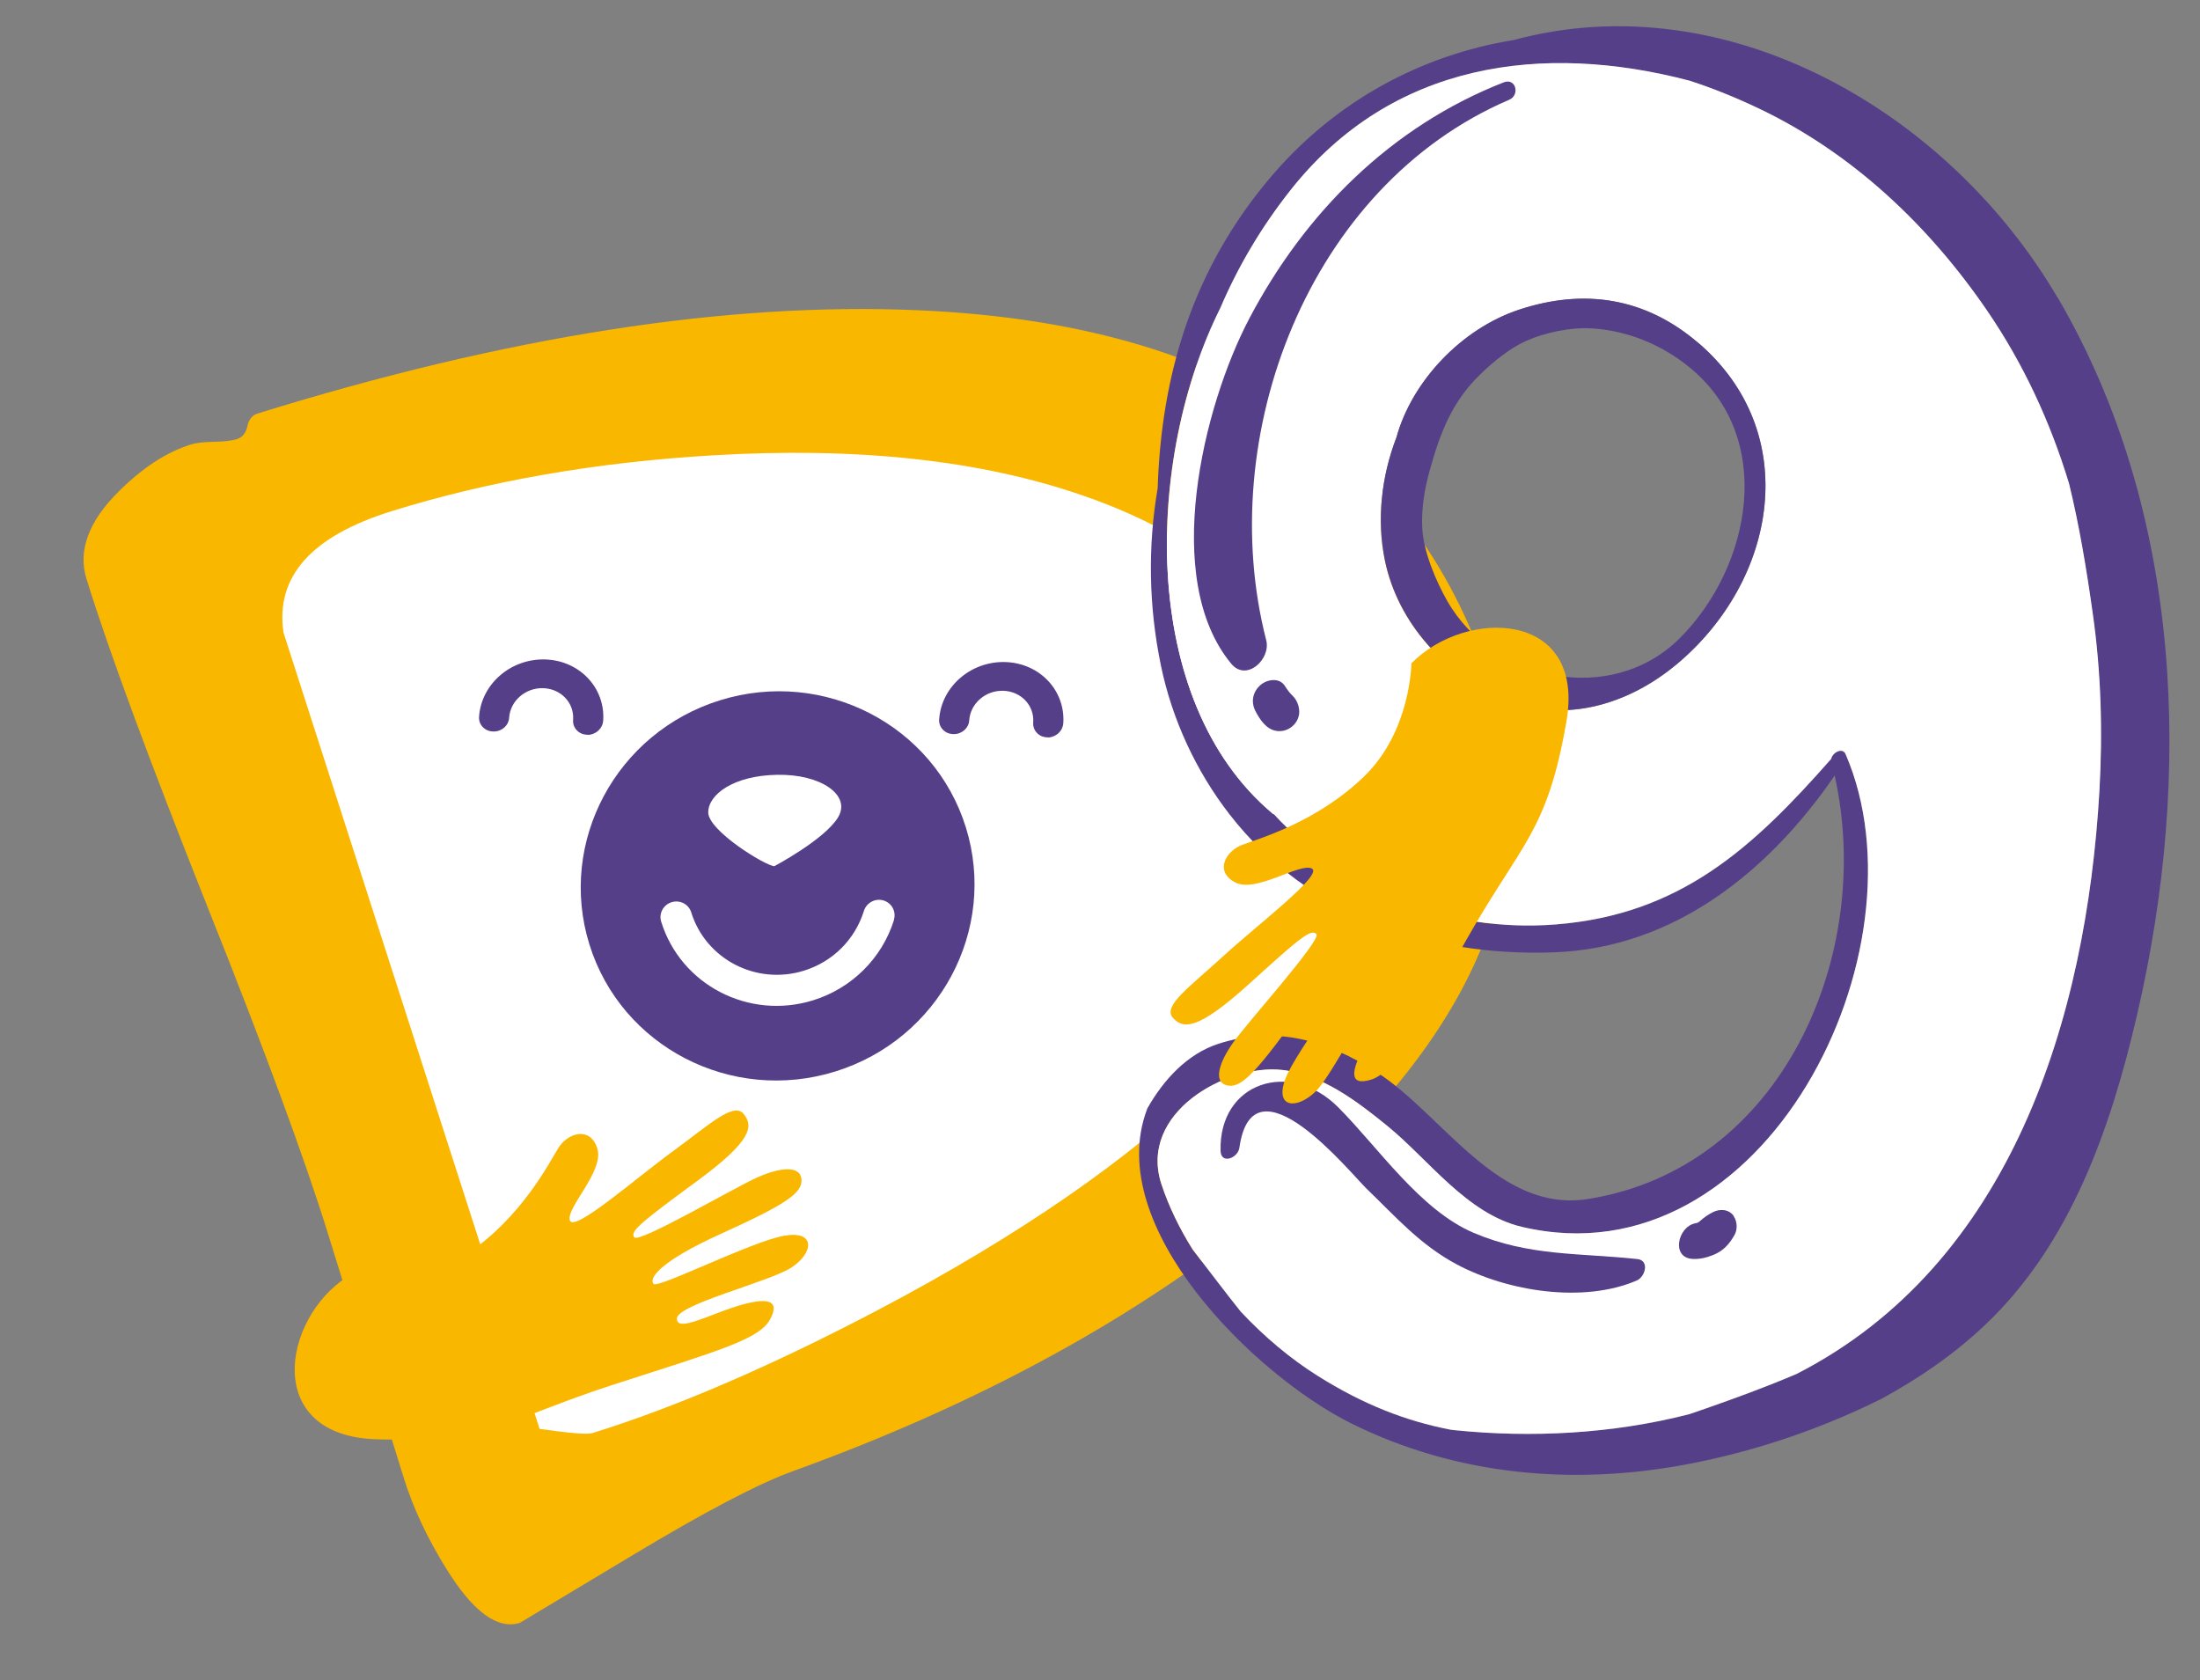
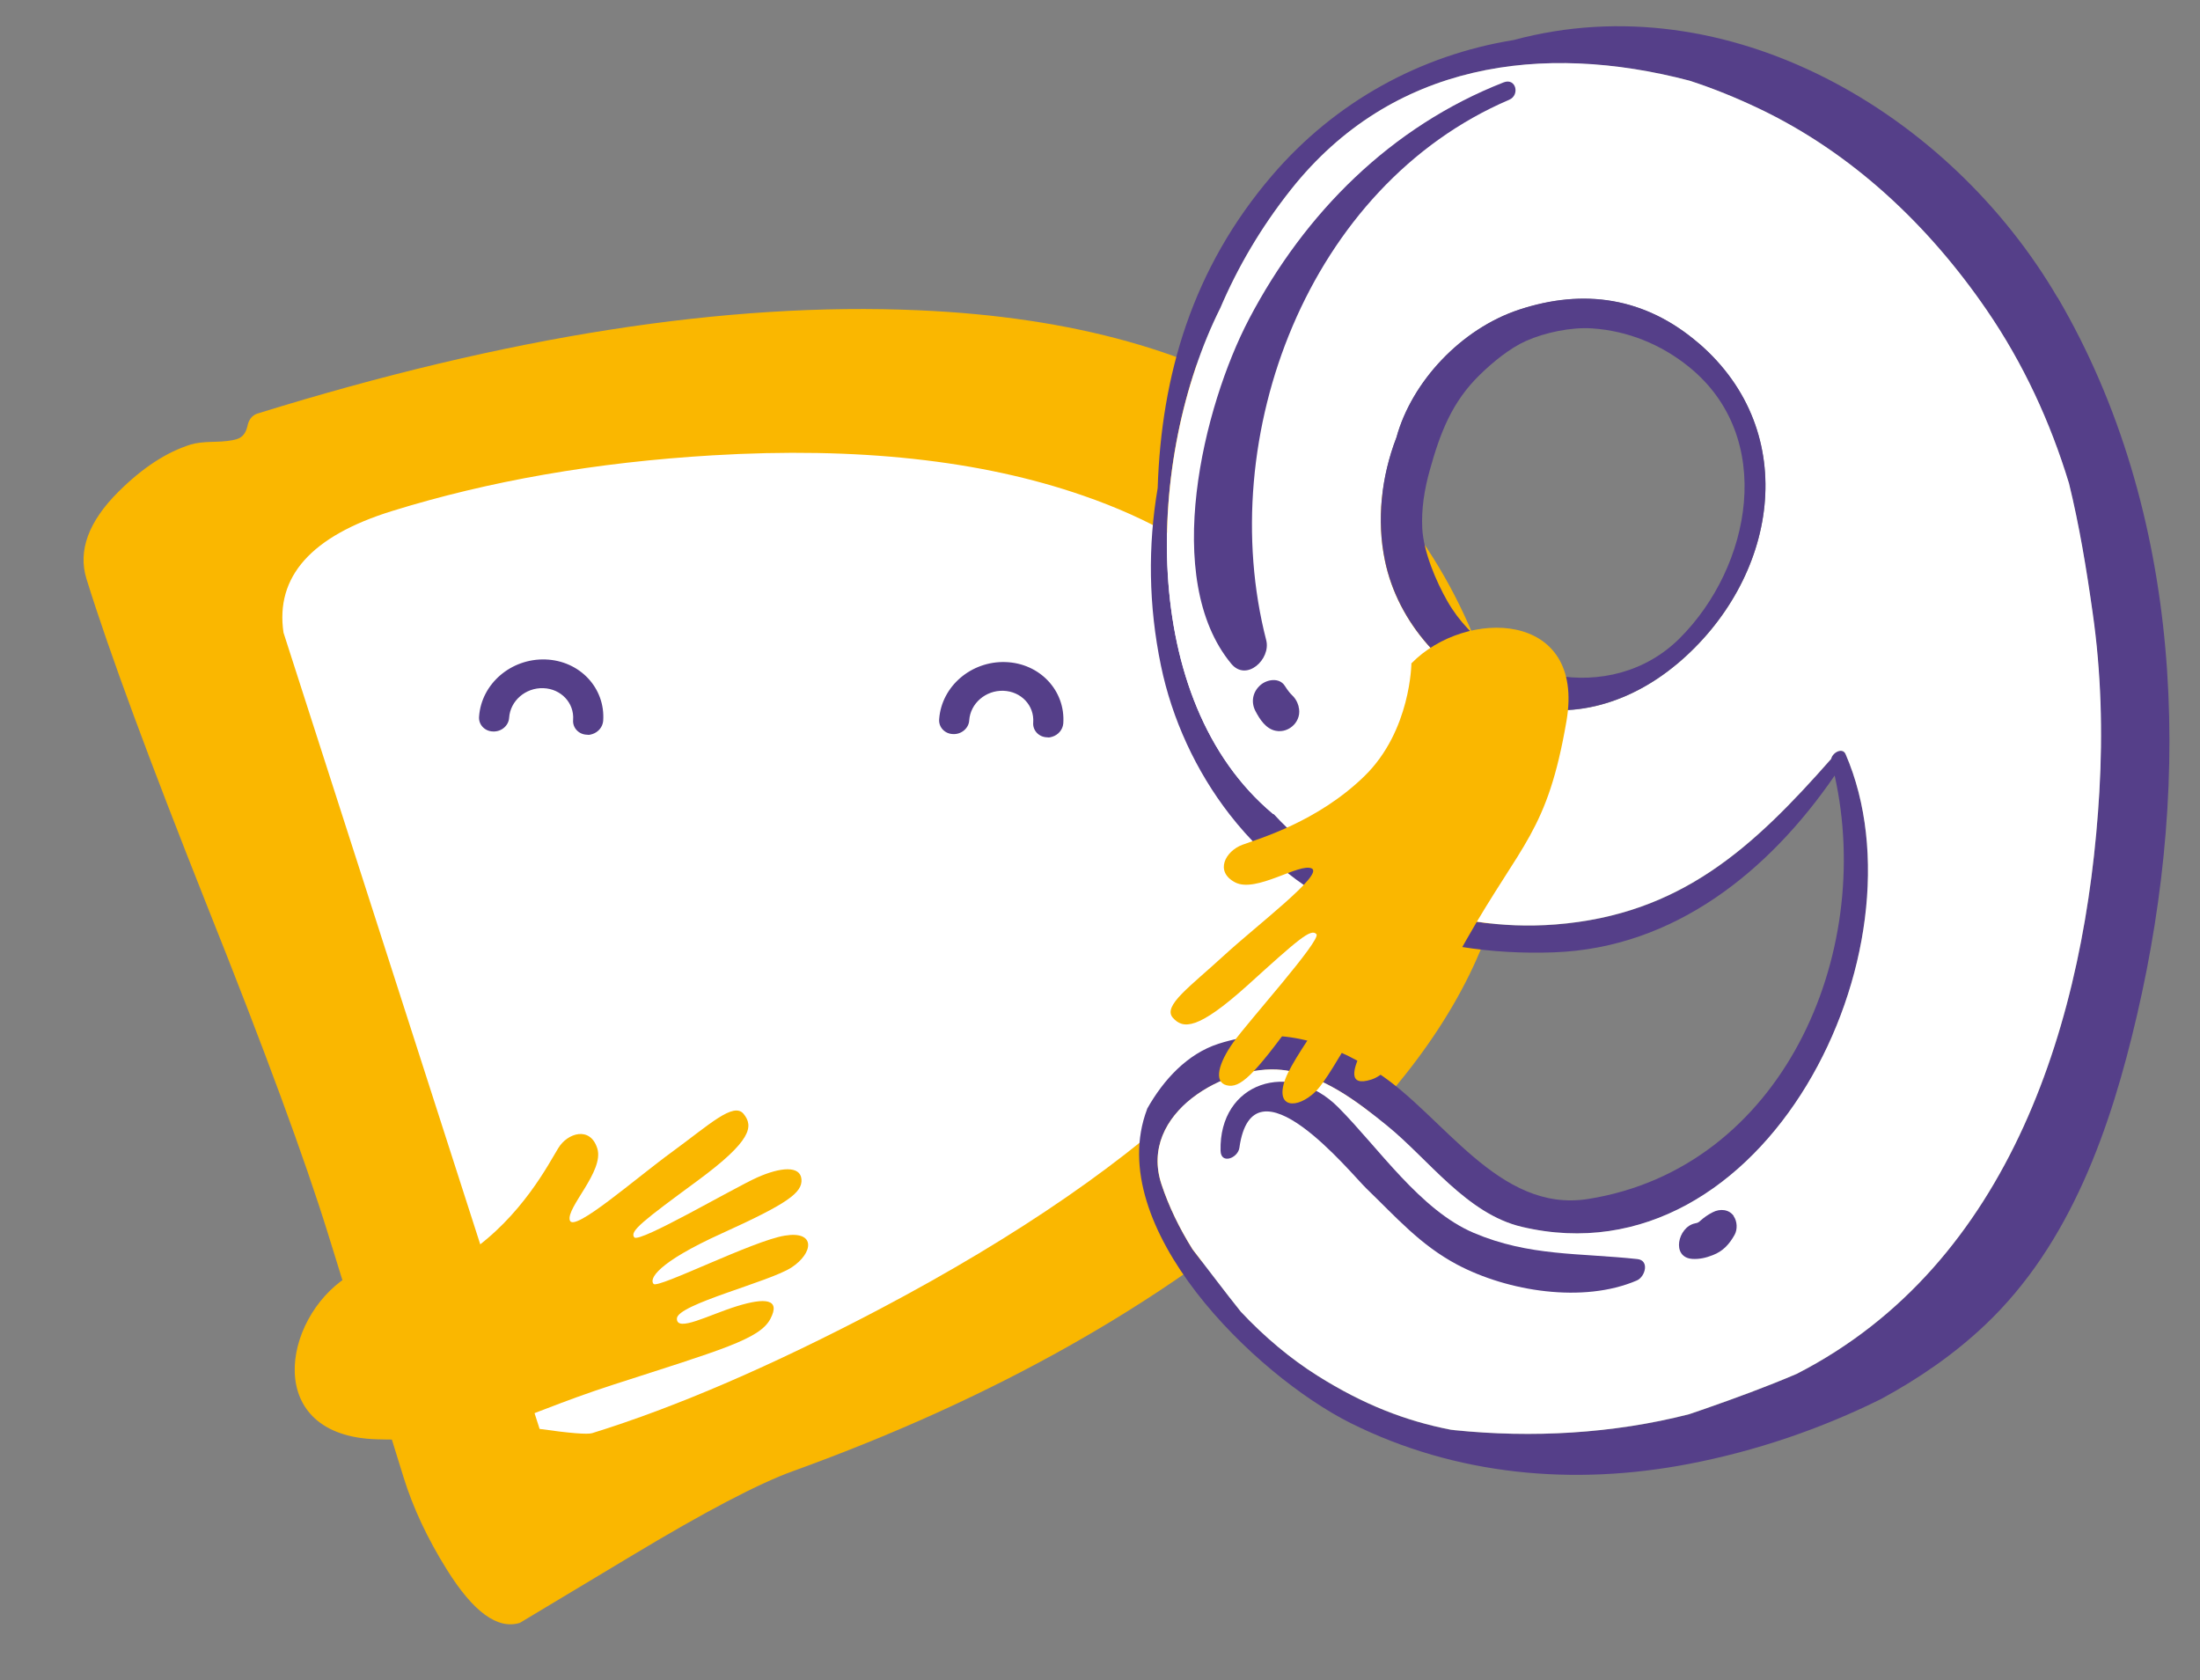
<svg xmlns="http://www.w3.org/2000/svg" width="330" height="252" viewBox="0 0 330 252" fill="none">
  <rect x="0" y="0" width="330" height="252" fill="#808080" stroke="none" />
  <path d="M47.87 134.457L78.757 227.278L85.423 227.018C91.404 223.446 105.125 215.789 112.167 213.733C120.968 211.164 155.849 192.554 165.163 188.852C172.614 185.891 196.956 162.389 208.195 151.008L211.381 118.614C208.682 106.479 202.817 81.671 200.952 79.519C199.088 77.366 192.306 67.06 189.148 62.176L83.958 61.276L32.902 78.848L47.87 134.457Z" fill="white" />
  <path d="M223.939 103.464C231.941 129.255 221.993 154.199 194.11 178.346C174.096 195.638 149.07 209.765 119.052 220.618C113.826 222.495 105.68 226.767 94.614 233.433L77.983 243.416C74.642 244.453 70.99 241.789 67.027 235.424C64.122 230.784 61.958 226.17 60.535 221.583L49.208 185.074C45.737 173.888 39.709 157.491 31.059 135.853C22.458 114.2 16.396 97.865 12.969 86.819C11.662 82.606 13.279 78.205 17.802 73.723C21.401 70.144 25.014 67.791 28.642 66.666C29.358 66.444 30.514 66.29 32.076 66.267C33.639 66.244 34.795 66.091 35.511 65.869C36.37 65.602 36.86 64.988 37.109 63.936C37.311 62.899 37.848 62.27 38.66 62.018C75.987 50.438 109.025 45.268 137.834 46.541C184.09 48.558 212.801 67.564 223.939 103.464ZM200.693 110.677C195.32 93.358 182.565 81.255 162.412 74.32C147.108 69.011 128.59 67.008 106.907 68.296C89.333 69.336 73.306 72.153 58.795 76.655C46.67 80.417 41.284 86.501 42.526 94.89L80.942 214.328C85.485 214.971 88.114 215.182 88.83 214.96C101.432 211.05 115.831 204.838 131.98 196.339C152.755 185.378 169.265 173.996 181.368 162.236C199.45 144.62 205.892 127.433 200.708 110.723L200.693 110.677Z" fill="#FAB700" />
  <path d="M88.836 110.112C88.591 110.188 88.346 110.264 88.058 110.201C86.818 110.181 85.857 109.162 85.968 107.962C86.147 105.424 84.149 103.309 81.492 103.221C78.834 103.134 76.549 105.109 76.37 107.647C76.308 108.832 75.207 109.781 73.952 109.714C72.711 109.694 71.751 108.675 71.862 107.475C72.213 102.554 76.666 98.741 81.82 98.915C86.973 99.089 90.828 103.212 90.477 108.134C90.392 109.072 89.717 109.839 88.836 110.112V110.112Z" fill="#553F89" />
  <path d="M157.85 110.502C157.605 110.578 157.36 110.654 157.073 110.591C155.832 110.571 154.871 109.552 154.982 108.352C155.161 105.815 153.163 103.699 150.506 103.612C147.848 103.524 145.563 105.5 145.384 108.037C145.322 109.222 144.221 110.171 142.966 110.105C141.725 110.084 140.765 109.065 140.876 107.866C141.227 102.944 145.68 99.131 150.834 99.305C155.987 99.479 159.842 103.602 159.491 108.524C159.406 109.462 158.731 110.229 157.85 110.502V110.502Z" fill="#553F89" />
-   <path d="M108.007 105.036C92.424 109.871 83.638 126.277 88.405 141.64C93.171 157.003 109.7 165.555 125.283 160.721C140.865 155.887 149.651 139.48 144.885 124.117C140.118 108.754 123.589 100.202 108.007 105.036V105.036ZM106.235 121.858C106.239 119.162 110.037 116.325 116.573 116.215C123.157 116.089 127.722 119.285 125.704 122.606C123.686 125.927 116.148 129.923 116.148 129.923C114.755 129.837 106.245 124.601 106.235 121.858ZM134.101 137.982C132.308 143.721 127.77 148.238 121.968 150.038C112.331 153.028 102.126 147.747 99.178 138.246C98.796 137.017 99.495 135.712 100.742 135.325C101.989 134.938 103.303 135.619 103.685 136.848C105.87 143.891 113.446 147.811 120.59 145.594C124.905 144.256 128.239 140.941 129.584 136.637C129.981 135.374 131.298 134.706 132.51 135.056C133.785 135.438 134.45 136.734 134.087 137.935L134.101 137.982Z" fill="#553F89" />
  <path d="M51.935 191.582C51.935 191.582 62.091 193.516 70.195 187.993C78.298 182.469 82.344 174.469 83.735 172.222C85.112 169.927 88.541 168.863 89.599 172.27C90.656 175.678 84.887 181.152 85.474 183.045C86.061 184.938 95.409 176.694 100.908 172.705C106.44 168.654 110.033 165.256 111.537 167.072C113.055 168.936 112.785 171.095 104.623 177.104C96.461 183.113 94.391 184.689 95.143 185.597C95.895 186.505 110.117 178.149 113.605 176.6C117.093 175.051 120.047 174.809 120.22 176.883C120.379 178.909 118.071 180.559 108.273 184.999C98.476 189.44 97.349 191.865 98.042 192.584C98.735 193.303 113.042 186.062 117.725 185.336C122.394 184.562 122.033 187.943 118.735 190.107C115.438 192.272 101.551 195.646 101.533 197.779C101.501 199.864 106.275 197.242 110.515 195.926C114.754 194.611 117.162 194.798 115.547 197.841C113.933 200.885 108.11 202.483 92.021 207.683C75.884 212.897 73.724 216.369 56.551 215.885C39.377 215.402 42.333 197.83 52.03 191.553L51.935 191.582Z" fill="#FAB700" />
  <g clip-path="url(#clip0_2193_1172)">
    <path d="M308.641 44.656C292.427 16.928 259.173 -2.655 227.04 6.006C213.093 8.258 200.314 15.235 190.832 26.297C178.846 40.277 174.198 56.273 173.652 73.203C172.171 81.874 172.281 90.853 174.134 99.801C175.784 107.829 179.395 115.67 184.438 122.155C196.206 137.305 214.272 143.523 233.089 142.844C251.202 142.192 265.398 130.613 275.2 116.328C281.21 143.285 267.252 175.235 238.21 179.84C224.759 181.981 216.46 167.233 206.576 160.863C199.11 156.05 191.409 153.771 182.774 156.558C178.117 158.058 174.519 161.948 172.071 166.312C172.072 166.331 172.073 166.349 172.056 166.387C165.374 184.04 188.3 206.309 202.596 213.453C218.406 221.337 236.048 222.894 253.296 219.585C263.376 217.651 273.105 214.338 282.193 209.825C287.829 206.765 293.108 203.144 297.763 198.73C310.636 186.553 316.638 169.094 320.548 152.273C328.879 116.496 327.499 76.866 308.659 44.637L308.641 44.656ZM314.911 118.693C312.937 152.756 301.695 189.593 269.497 206.089C264.895 208.051 260.227 209.755 255.685 211.343C254.916 211.614 254.127 211.868 253.358 212.139C241.907 215.074 229.77 215.696 218.214 214.533C218.009 214.503 217.822 214.474 217.618 214.463C210.846 213.15 204.512 210.706 197.641 206.371C193.624 203.836 189.67 200.52 186.107 196.743C183.647 193.665 181.278 190.509 178.892 187.41C176.931 184.257 175.317 180.96 174.222 177.643C170.703 166.941 183.97 159.611 192.266 160.493C198.213 161.134 203.59 165.23 208.039 168.843C214.27 173.908 220.011 182.092 228.274 184.034C264.739 192.651 289.532 142.459 276.839 113.127C276.37 112.068 274.861 112.888 274.676 113.842C262.961 127.144 252.103 137.201 233.335 138.677C217.177 139.939 201.82 133.689 191.102 122.136C191.027 122.102 190.971 122.104 190.894 122.033C170.643 105.023 171.821 68.616 183.032 46.22C185.652 40.086 189.133 34.14 193.644 28.433C208.772 9.337 231.341 6.321 253.419 12.104C256.954 13.265 260.406 14.652 263.754 16.247C277.79 22.919 289.242 33.758 297.962 46.465C303.513 54.545 307.532 63.316 310.321 72.47C311.889 78.868 312.96 85.378 313.885 91.95C315.142 100.828 315.403 109.895 314.893 118.694L314.911 118.693Z" fill="#553F89" />
    <path d="M310.34 72.469C307.55 63.316 303.532 54.545 297.981 46.465C289.26 33.757 277.809 22.919 263.773 16.247C260.406 14.652 256.972 13.245 253.437 12.103C231.34 6.302 208.79 9.336 193.662 28.413C189.132 34.122 185.67 40.066 183.05 46.201C171.839 68.615 170.643 105.005 190.893 122.014C190.951 122.068 191.026 122.083 191.102 122.117C201.838 133.67 217.194 139.919 233.334 138.658C252.083 137.183 262.96 127.125 274.675 113.824C274.861 112.87 276.388 112.049 276.838 113.108C289.531 142.44 264.738 192.633 228.273 184.015C220.01 182.073 214.288 173.888 208.038 168.824C203.59 165.211 198.231 161.114 192.265 160.475C183.951 159.593 170.703 166.922 174.221 177.625C175.316 180.942 176.911 184.239 178.891 187.391C181.276 190.472 183.647 193.646 186.106 196.724C189.652 200.521 193.624 203.836 197.64 206.352C204.511 210.669 210.845 213.131 217.617 214.444C217.822 214.474 218.009 214.503 218.214 214.514C229.77 215.696 241.906 215.055 253.357 212.121C254.127 211.849 254.915 211.596 255.684 211.325C260.226 209.737 264.913 208.032 269.496 206.071C301.695 189.593 312.936 152.737 314.91 118.675C315.421 109.875 315.178 100.808 313.903 91.93C312.979 85.377 311.907 78.848 310.339 72.45L310.34 72.469ZM251.526 99.619C244.354 105.634 234.797 108.606 225.761 104.95C216.952 101.396 209.683 93.531 207.736 84.086C206.479 78.028 207.209 71.522 209.466 65.624C211.758 57.275 219.134 49.34 227.877 46.455C237.518 43.276 246.74 44.568 254.77 51.474C270.389 64.915 266.628 86.983 251.527 99.637L251.526 99.619Z" fill="white" />
    <path d="M254.77 51.456C246.74 44.549 237.518 43.258 227.876 46.437C219.152 49.32 211.757 57.256 209.465 65.606C207.189 71.504 206.479 78.028 207.736 84.067C209.683 93.531 216.952 101.377 225.761 104.931C234.796 108.569 244.353 105.616 251.526 99.6C266.626 86.946 270.405 64.859 254.769 51.438L254.77 51.456ZM251.95 95.742C241.711 105.942 224.021 102.215 217.109 90.179C215.395 87.183 213.534 82.783 213.341 79.282C213.188 76.318 213.667 73.367 214.466 70.533C215.996 65.016 217.762 60.307 221.965 56.227C223.878 54.351 226.432 52.247 228.877 51.149C231.761 49.867 235.664 49.047 238.829 49.257C244.171 49.624 249.171 51.656 253.331 55.02C266.443 65.608 262.69 85.021 251.95 95.742Z" fill="#553F89" />
    <path d="M225.543 12.357C208.647 18.975 195.712 31.934 187.365 47.833C180.471 60.965 174.167 86.863 184.688 99.556C186.968 102.307 190.658 98.877 189.934 96.029C182.077 65.506 196.221 27.868 226.387 14.96C228.012 14.265 227.408 11.634 225.543 12.357Z" fill="#553F89" />
    <path d="M194.796 105.955C194.581 105.202 194.244 104.659 193.647 104.106C193.628 104.089 193.609 104.071 193.59 104.053C193.57 104.017 193.53 103.963 193.434 103.874C193.181 103.568 192.945 103.224 192.727 102.88C191.915 101.594 190.089 101.888 189.101 102.725C187.915 103.736 187.603 105.271 188.306 106.635C188.969 107.909 189.897 109.339 191.375 109.615C193.433 110.017 195.38 108.067 194.778 105.956L194.796 105.955Z" fill="#553F89" />
    <path d="M245.598 188.851C236.891 187.91 229.412 188.462 221.068 184.927C213.026 181.511 206.795 172.176 200.747 166.102C193.519 158.83 182.814 162.329 183.086 172.62C183.148 174.696 185.69 173.706 185.908 172.157C187.929 157.823 202.638 176.032 204.953 178.262C209.429 182.579 213.026 186.726 218.543 189.666C226.164 193.712 237.485 195.516 245.519 192.065C246.797 191.514 247.462 189.038 245.598 188.851Z" fill="#553F89" />
    <path d="M260.069 182.402C259.341 181.354 257.983 181.277 256.927 181.82C256.199 182.182 255.603 182.614 255.011 183.138C254.957 183.196 254.921 183.216 254.885 183.254C254.848 183.256 254.812 183.294 254.758 183.333C254.686 183.373 254.631 183.394 254.594 183.414C254.466 183.456 254.355 183.479 254.226 183.503C251.686 184.047 250.638 188.599 253.84 188.826C254.92 188.895 255.931 188.652 256.919 188.261C258.473 187.662 259.398 186.623 260.197 185.2C260.647 184.384 260.582 183.18 260.051 182.421L260.069 182.402Z" fill="#553F89" />
  </g>
  <path d="M211.711 99.437C211.711 99.437 211.662 109.616 204.633 116.444C197.604 123.273 188.913 125.765 186.367 126.708C183.821 127.651 182.146 130.724 185.281 132.356C188.416 133.989 194.968 129.351 196.778 130.271C198.54 131.205 188.575 138.74 183.544 143.365C178.512 147.99 174.404 150.848 175.904 152.63C177.451 154.397 179.648 154.533 187.167 147.757C194.719 140.919 196.655 139.195 197.467 140.118C198.217 141.009 187.193 153.265 184.995 156.347C182.797 159.429 182 162.281 183.996 162.786C185.993 163.29 188.029 161.381 194.322 152.687C200.615 143.993 203.248 143.33 203.81 144.126C204.373 144.921 194.434 157.453 192.799 161.842C191.163 166.231 194.546 166.458 197.368 163.693C200.176 160.881 206.195 148.084 208.292 148.404C210.389 148.724 206.844 152.888 204.733 156.76C202.623 160.633 202.299 162.98 205.656 161.939C209.014 160.897 211.674 155.577 219.965 140.952C228.255 126.327 232.101 124.828 234.972 108.155C237.844 91.483 219.828 91.199 211.726 99.484L211.711 99.437Z" fill="#FAB700" />
  <defs>
    <clipPath id="clip0_2193_1172">
      <rect width="157" height="217" fill="white" transform="translate(164.344 6.951) rotate(-2.236)" />
    </clipPath>
  </defs>
</svg>